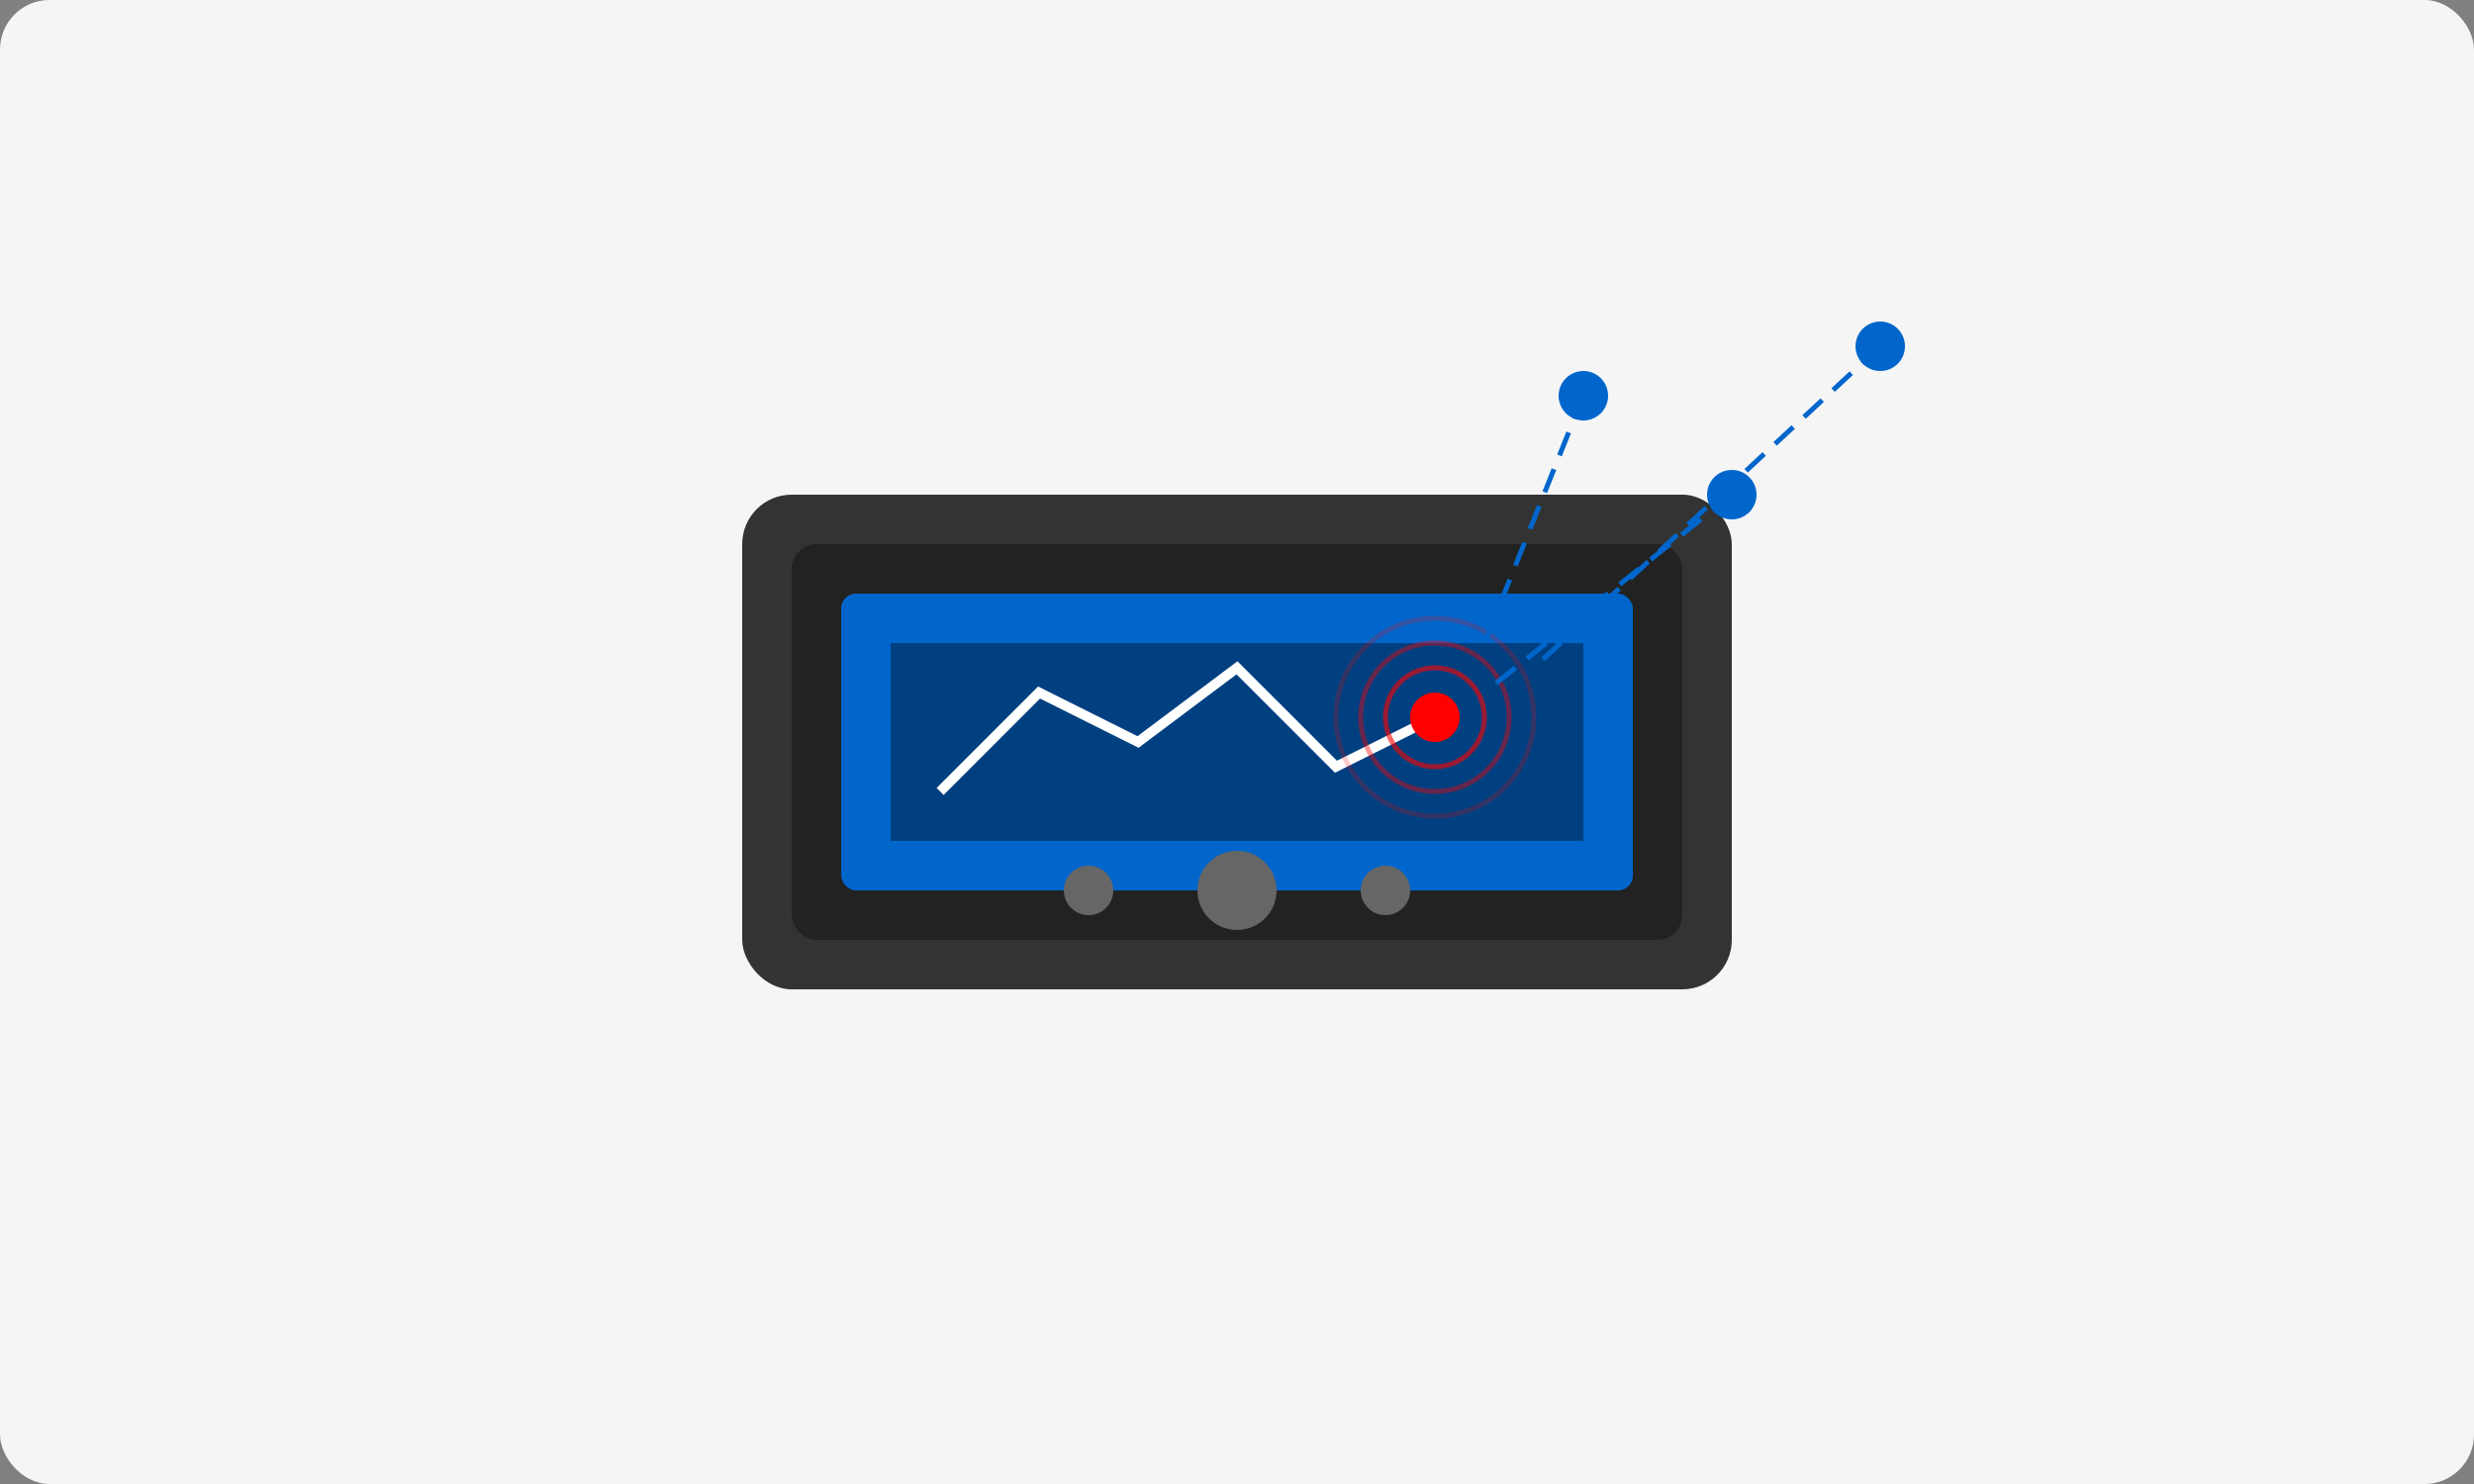
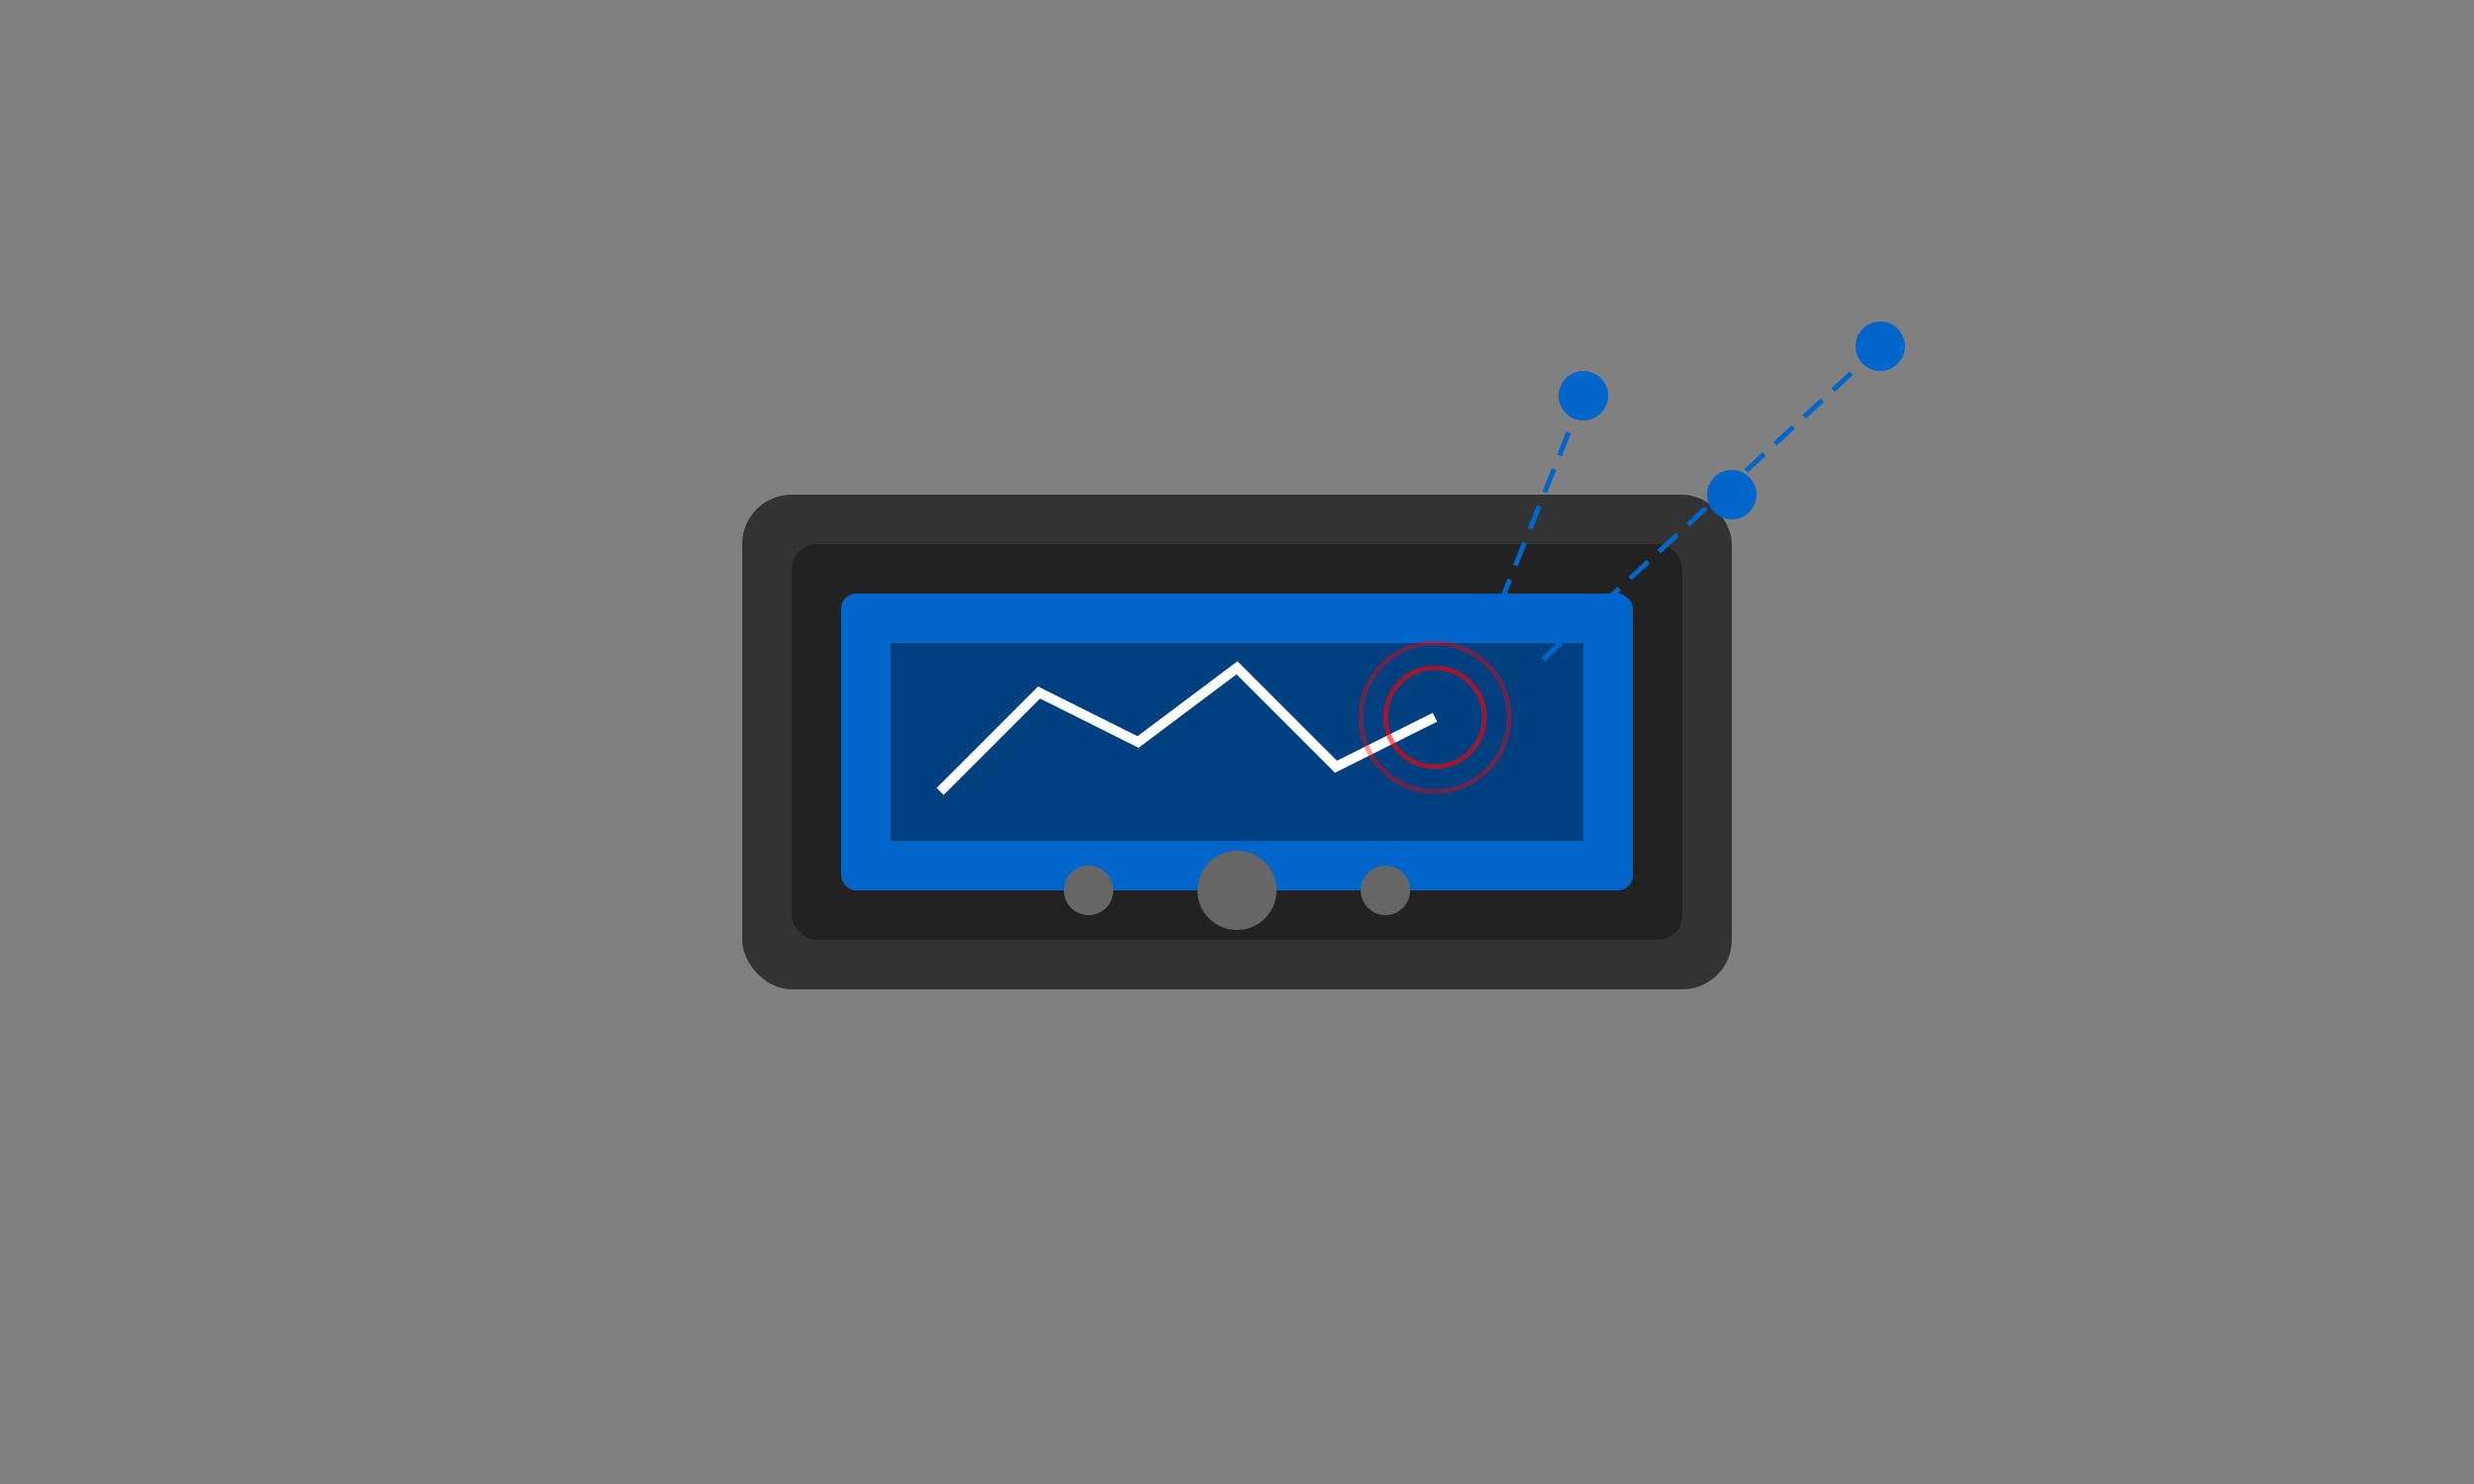
<svg xmlns="http://www.w3.org/2000/svg" width="500" height="300" viewBox="0 0 500 300">
  <rect x="0" y="0" width="500" height="300" fill="#808080" stroke="none" />
-   <rect width="500" height="300" fill="#f5f5f5" rx="10" />
  <rect x="150" y="100" width="200" height="100" rx="10" fill="#333" />
  <rect x="160" y="110" width="180" height="80" rx="5" fill="#222" />
  <rect x="170" y="120" width="160" height="60" rx="3" fill="#0066cc" />
  <rect x="180" y="130" width="140" height="40" fill="#004080" />
  <path d="M190 160 L210 140 L230 150 L250 135 L270 155 L290 145" stroke="white" stroke-width="2" fill="none" />
-   <circle cx="290" cy="145" r="5" fill="red" />
  <circle cx="250" cy="180" r="8" fill="#666" />
  <circle cx="280" cy="180" r="5" fill="#666" />
  <circle cx="220" cy="180" r="5" fill="#666" />
  <circle cx="290" cy="145" r="10" fill="none" stroke="red" stroke-width="1" opacity="0.6" />
  <circle cx="290" cy="145" r="15" fill="none" stroke="red" stroke-width="1" opacity="0.4" />
-   <circle cx="290" cy="145" r="20" fill="none" stroke="red" stroke-width="1" opacity="0.2" />
  <path d="M320 80 L300 130" stroke="#0066cc" stroke-width="1" stroke-dasharray="5,3" />
-   <path d="M350 100 L300 140" stroke="#0066cc" stroke-width="1" stroke-dasharray="5,3" />
  <path d="M380 70 L310 135" stroke="#0066cc" stroke-width="1" stroke-dasharray="5,3" />
  <circle cx="320" cy="80" r="5" fill="#0066cc" />
  <circle cx="350" cy="100" r="5" fill="#0066cc" />
  <circle cx="380" cy="70" r="5" fill="#0066cc" />
</svg>